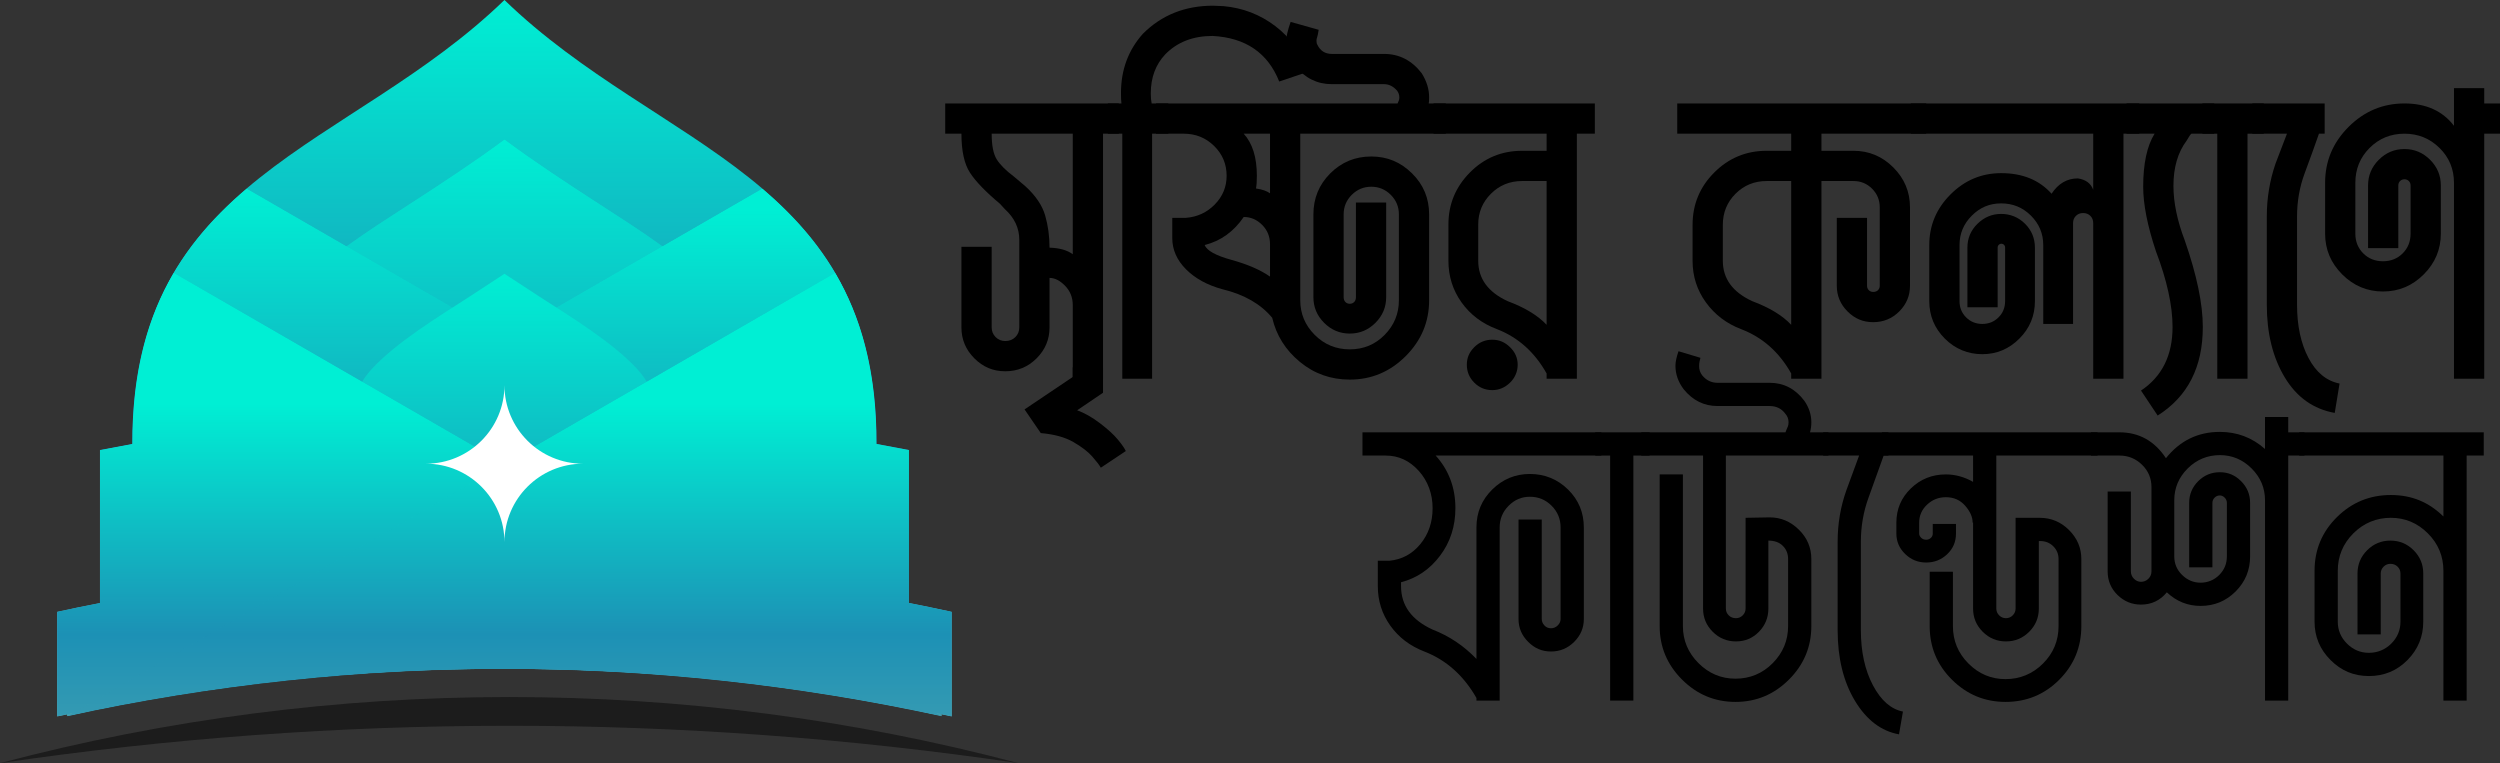
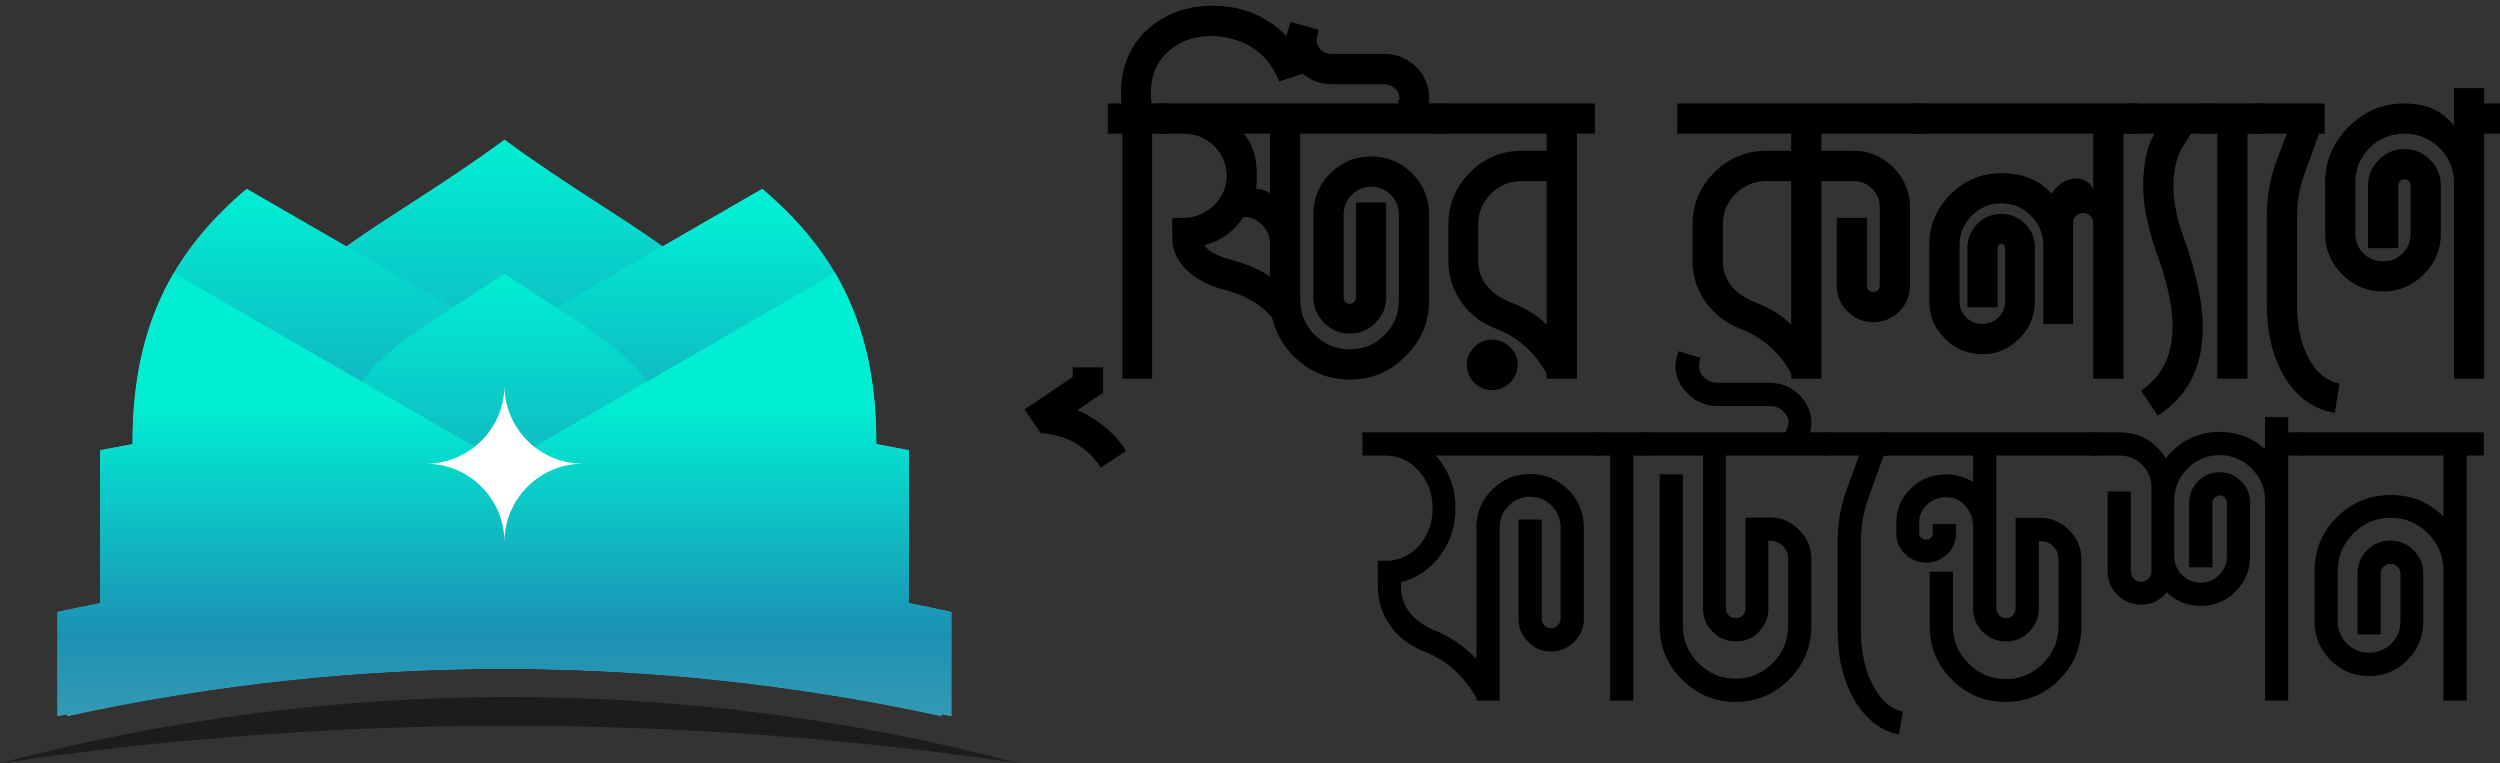
<svg xmlns="http://www.w3.org/2000/svg" xmlns:xlink="http://www.w3.org/1999/xlink" id="Layer_2" data-name="Layer 2" viewBox="0 0 1368.8 417.84">
  <rect x="0" y="0" width="1368.8" height="417.84" fill="#333333" stroke="none" />
  <defs>
    <style>      .cls-1 {        fill: url(#linear-gradient-12);      }      .cls-1, .cls-2, .cls-3, .cls-4, .cls-5, .cls-6, .cls-7, .cls-8, .cls-9, .cls-10, .cls-11, .cls-12, .cls-13, .cls-14, .cls-15, .cls-16, .cls-17 {        stroke-width: 0px;      }      .cls-2 {        fill: url(#linear-gradient);      }      .cls-3 {        fill: url(#linear-gradient-6);      }      .cls-18 {        mask: url(#mask-2);      }      .cls-19 {        clip-path: url(#clippath-2);      }      .cls-4 {        fill: #1c1c1c;      }      .cls-4, .cls-11 {        fill-rule: evenodd;      }      .cls-20 {        clip-path: url(#clippath-6);      }      .cls-6 {        fill: url(#linear-gradient-11);      }      .cls-21 {        mask: url(#mask-3);      }      .cls-7 {        fill: url(#linear-gradient-5);      }      .cls-22 {        clip-path: url(#clippath-7);      }      .cls-23 {        clip-path: url(#clippath-1);      }      .cls-24 {        clip-path: url(#clippath-4);      }      .cls-8 {        clip-rule: evenodd;        fill: none;      }      .cls-9 {        fill: url(#linear-gradient-13);      }      .cls-10 {        fill: url(#linear-gradient-2);      }      .cls-11 {        fill: #fff;      }      .cls-12 {        fill: url(#linear-gradient-7);      }      .cls-25 {        mask: url(#mask-4);      }      .cls-13 {        fill: url(#linear-gradient-3);      }      .cls-26 {        clip-path: url(#clippath);      }      .cls-14 {        fill: url(#linear-gradient-9);      }      .cls-27 {        clip-path: url(#clippath-3);      }      .cls-15 {        fill: url(#linear-gradient-8);      }      .cls-28 {        mask: url(#mask-1);      }      .cls-29 {        mask: url(#mask);      }      .cls-30 {        clip-path: url(#clippath-5);      }      .cls-16 {        fill: url(#linear-gradient-10);      }      .cls-17 {        fill: url(#linear-gradient-4);      }    </style>
    <clipPath id="clippath">
      <path class="cls-8" d="M521.12,334.98c-7.82-1.71-15.64-3.32-23.45-4.84v-83.74c-5.92-1.16-11.82-2.27-17.77-3.34.5-147.05-118.76-160.76-203.7-243.06C191.25,82.3,71.99,96.01,72.45,243.06c-5.91,1.06-11.81,2.18-17.72,3.34v83.74c-7.82,1.52-15.64,3.13-23.45,4.84v57.3c80.67-17.56,162.8-26.24,244.92-26.06,82.08-.18,164.21,8.5,244.93,26.06v-57.3Z" />
    </clipPath>
    <linearGradient id="linear-gradient" x1="276.2" y1="443.06" x2="276.2" y2="0" gradientUnits="userSpaceOnUse">
      <stop offset="0" stop-color="#5ba8af" />
      <stop offset=".48" stop-color="#1c91b5" />
      <stop offset="1" stop-color="#00efd4" />
    </linearGradient>
    <clipPath id="clippath-1">
      <path class="cls-8" d="M131.4,375.11c96.12-12.54,193.48-12.06,289.69.05,0-37.13,0-111.6.05-132.3.09-31.7-6.18-57.98-27.95-81.66-17.81-19.29-43.09-35.15-65.08-49.38-17.82-11.52-35.18-22.88-51.91-35.27-16.73,12.39-34.13,23.77-51.95,35.3-21.95,14.2-47.23,30.06-65.04,49.35-22,23.89-28.18,50.43-27.95,82.41.14,20.61.14,94.41.14,131.5" />
    </clipPath>
    <linearGradient id="linear-gradient-2" x1="276.13" y1="397.45" x2="276.13" y2="76.32" xlink:href="#linear-gradient" />
    <clipPath id="clippath-2">
      <path class="cls-8" d="M276.2,366.23h5.77l2.41.02h2.19l2.41.02,1.55.02,3.04.02,1.14.02,3.13.04h1.05l.41.02,3.87.09h.27l.91.02,3.27.07,1.05.02,3.73.11h.23l4.05.14.68.02c4.36.14,8.77.32,13.13.52l.73.02,3.64.19.81.04,4.05.19v.02l4.23.23.5.02c25.59,1.48,51.18,3.81,76.67,7.04,0-37.13,0-111.6.05-132.3.09-31.7-6.18-57.98-27.95-81.66-17.81-19.29-43.09-35.15-65.08-49.38-17.82-11.52-35.18-22.88-51.91-35.27-16.73,12.39-34.13,23.77-51.95,35.3-21.95,14.2-47.23,30.06-65.04,49.35-22,23.89-28.18,50.43-27.95,82.41.14,20.47.14,94.21.14,131.55,48.09-6.06,96.44-9.04,144.8-8.93" />
    </clipPath>
    <linearGradient id="linear-gradient-3" x1="276.13" y1="464.01" x2="276.13" y2="76.33" xlink:href="#linear-gradient" />
    <clipPath id="clippath-3">
      <path class="cls-8" d="M521.12,334.98c-7.82-1.71-15.64-3.32-23.45-4.84v-83.74c-5.92-1.16-11.82-2.27-17.77-3.34.27-69.04-25.95-108.7-62.54-139.85L59.95,309.55v20.59c-7.87,1.52-15.64,3.13-23.45,4.84v57.3c159.48-36.45,324.91-35.17,484.62,0v-57.3Z" />
    </clipPath>
    <linearGradient id="linear-gradient-4" x1="-210.63" y1="359.4" x2="-210.63" y2="573.46" gradientTransform="translate(489.45 -271)" gradientUnits="userSpaceOnUse">
      <stop offset="0" stop-color="#fff" />
      <stop offset="1" stop-color="#000" />
    </linearGradient>
    <mask id="mask" x="36.5" y="103.21" width="484.62" height="289.08" maskUnits="userSpaceOnUse">
      <rect class="cls-17" x="36.5" y="103.21" width="484.62" height="289.08" />
    </mask>
    <linearGradient id="linear-gradient-5" x1="278.81" y1="453.3" x2="278.81" y2="114.5" xlink:href="#linear-gradient" />
    <clipPath id="clippath-4">
      <path class="cls-8" d="M31.27,334.98c7.81-1.71,15.63-3.32,23.45-4.84v-83.74c5.91-1.16,11.81-2.27,17.72-3.34-.23-69.04,25.95-108.7,62.59-139.85l357.41,206.34v20.59c7.86,1.52,15.63,3.13,23.44,4.84v57.3c-159.66-34.77-324.95-34.77-484.62,0v-57.3Z" />
    </clipPath>
    <linearGradient id="linear-gradient-6" x1="-215.75" x2="-215.75" gradientTransform="translate(489.33 -271)" xlink:href="#linear-gradient-4" />
    <mask id="mask-1" x="31.27" y="103.21" width="484.62" height="289.08" maskUnits="userSpaceOnUse">
      <rect class="cls-3" x="31.27" y="103.21" width="484.62" height="289.08" />
    </mask>
    <linearGradient id="linear-gradient-7" x1="273.58" y1="453.3" x2="273.58" y2="104.26" xlink:href="#linear-gradient" />
    <clipPath id="clippath-5">
      <path class="cls-8" d="M360.82,369.18c0-32.93,0-107.19.05-126.51.05-15.66-1.09-28.79-12-40.63-13.68-14.84-36.59-28.65-53.49-39.62-6.41-4.14-12.81-8.32-19.18-12.52-6.36,4.2-12.77,8.38-19.18,12.55-16.95,10.95-39.81,24.79-53.49,39.6-11.05,11.98-12.13,25.37-12.05,41.16.14,19.25.19,93.08.19,125.96,56.3-4.29,112.84-4.04,169.16.02" />
    </clipPath>
    <linearGradient id="linear-gradient-8" x1="276.15" y1="495.19" x2="276.15" y2="149.86" xlink:href="#linear-gradient" />
    <clipPath id="clippath-6">
      <path class="cls-8" d="M31.27,334.98c7.81-1.71,15.63-3.32,23.45-4.84v-83.74c5.91-1.16,11.81-2.27,17.72-3.34-.09-39.59,8.45-69.49,22.68-93.7l420.77,242.92c-159.66-34.77-324.95-34.77-484.62,0v-57.3Z" />
    </clipPath>
    <linearGradient id="linear-gradient-9" x1="-215.75" y1="349.15" x2="-215.75" y2="635.83" gradientTransform="translate(489.33 -271)" xlink:href="#linear-gradient-4" />
    <mask id="mask-2" x="31.27" y="149.37" width="484.62" height="242.92" maskUnits="userSpaceOnUse">
      <rect class="cls-14" x="31.27" y="149.37" width="484.62" height="242.92" />
    </mask>
    <linearGradient id="linear-gradient-10" x1="273.58" y1="464.01" x2="273.58" y2="221.08" xlink:href="#linear-gradient" />
    <clipPath id="clippath-7">
      <path class="cls-8" d="M521.12,334.98c-7.82-1.71-15.64-3.32-23.45-4.84v-83.74c-5.92-1.16-11.82-2.27-17.77-3.34.14-39.59-8.41-69.49-22.63-93.7L36.5,392.29c159.66-34.77,324.91-34.77,484.62,0v-57.3Z" />
    </clipPath>
    <linearGradient id="linear-gradient-11" y1="349.15" x2="-210.63" y2="635.83" xlink:href="#linear-gradient-4" />
    <mask id="mask-3" x="36.5" y="149.37" width="484.62" height="242.92" maskUnits="userSpaceOnUse">
      <rect class="cls-6" x="36.5" y="149.37" width="484.62" height="242.92" />
    </mask>
    <linearGradient id="linear-gradient-12" x1="278.81" y1="464.01" x2="278.81" y2="221.08" xlink:href="#linear-gradient" />
    <linearGradient id="linear-gradient-13" x1="-217.48" y1="497.41" x2="-217.48" y2="590.92" gradientTransform="translate(493.67 -273.05)" xlink:href="#linear-gradient-4" />
    <mask id="mask-4" x="233.2" y="210.91" width="85.98" height="86.01" maskUnits="userSpaceOnUse">
      <rect class="cls-9" x="233.2" y="210.91" width="85.98" height="86.01" />
    </mask>
  </defs>
  <g id="Layer_1-2" data-name="Layer 1">
    <g>
      <g>
        <g class="cls-26">
-           <rect class="cls-2" x="31.27" width="489.85" height="392.29" />
-         </g>
+           </g>
        <g class="cls-23">
          <rect class="cls-10" x="131.03" y="76.55" width="290.19" height="298.6" />
        </g>
        <g class="cls-19">
          <rect class="cls-13" x="131.03" y="76.55" width="290.19" height="298.6" />
        </g>
        <path class="cls-4" d="M0,417.84c184.89-27.27,372.73-27.3,557.62,0-182.34-48.27-375.32-48.27-557.62,0" />
        <g class="cls-27">
          <g class="cls-29">
            <rect class="cls-7" x="36.5" y="103.21" width="484.62" height="289.08" />
          </g>
        </g>
        <g class="cls-24">
          <g class="cls-28">
            <rect class="cls-12" x="31.27" y="103.21" width="484.62" height="289.08" />
          </g>
        </g>
        <g class="cls-30">
          <rect class="cls-15" x="191.39" y="149.89" width="169.52" height="219.29" />
        </g>
        <g class="cls-20">
          <g class="cls-18">
            <rect class="cls-16" x="31.27" y="149.37" width="484.62" height="242.92" />
          </g>
        </g>
        <g class="cls-22">
          <g class="cls-21">
            <rect class="cls-1" x="36.5" y="149.37" width="484.62" height="242.92" />
          </g>
        </g>
        <g class="cls-25">
          <path class="cls-11" d="M276.2,296.91c0-23.77,19.27-43.02,42.99-43.02-23.72,0-42.99-19.24-42.99-42.99,0,23.75-19.27,42.99-42.99,42.99,23.73,0,42.99,19.25,42.99,43.02" />
        </g>
      </g>
      <g>
        <g>
-           <path class="cls-5" d="M603.92,207.36h-16.56v-40.32c0-4.16-1.4-7.68-4.2-10.56-2.8-2.88-5.64-4.32-8.52-4.32v27.12c0,6.56-2.36,12.2-7.08,16.92-4.72,4.72-10.44,7.08-17.16,7.08s-12.2-2.36-16.92-7.08c-4.72-4.72-7.08-10.36-7.08-16.92v-44.16h16.56v44.16c0,2.08.72,3.84,2.16,5.28,1.44,1.44,3.2,2.16,5.28,2.16,2.24,0,4.08-.72,5.52-2.16s2.16-3.2,2.16-5.28v-48c0-6.4-2.64-12-7.92-16.8l-2.64-2.88c-7.84-6.56-13.32-12.24-16.44-17.04-3.12-4.8-4.68-11.92-4.68-21.36h-8.88v-16.56h95.04v16.56h-8.64v134.16ZM587.36,139.2v-66h-44.4c0,6.4.92,11.08,2.76,14.04,1.84,2.96,5,6.12,9.48,9.48l6.24,5.28c5.6,5.12,9.2,10.44,10.8,15.96,1.6,5.52,2.4,11.4,2.4,17.64,5.44.16,9.68,1.36,12.72,3.6Z" />
          <path class="cls-5" d="M602.72,256.08c-.8-1.44-2.36-3.48-4.68-6.12-2.32-2.64-5.76-5.28-10.32-7.92-4.56-2.64-10.52-4.28-17.88-4.92l-8.88-12.96,26.4-17.76v-5.28h16.56v13.92l-14.16,9.6c4,1.44,8.16,3.8,12.48,7.08,4.32,3.28,7.6,6.28,9.84,9,2.24,2.72,3.68,4.8,4.32,6.24l-13.68,9.12Z" />
-           <path class="cls-5" d="M630.8,207.36h-16.32V73.2h-7.92v-16.56h7.44c-.16-1.28-.24-3.2-.24-5.76,0-12.64,4-23.44,12-32.4,10.24-10.24,23.04-15.36,38.4-15.36l5.76.24c10.56.96,20,4.6,28.32,10.92,8.32,6.32,14.24,14.68,17.76,25.08l-15.6,5.28c-6.24-15.68-18.4-24-36.48-24.96-10.72,0-19.36,3.36-25.92,10.08-5.28,5.6-7.92,12.72-7.92,21.36,0,2.24.16,4.08.48,5.52h9.12v16.56h-8.88v134.16Z" />
+           <path class="cls-5" d="M630.8,207.36h-16.32V73.2h-7.92v-16.56h7.44c-.16-1.28-.24-3.2-.24-5.76,0-12.64,4-23.44,12-32.4,10.24-10.24,23.04-15.36,38.4-15.36l5.76.24c10.56.96,20,4.6,28.32,10.92,8.32,6.32,14.24,14.68,17.76,25.08l-15.6,5.28c-6.24-15.68-18.4-24-36.48-24.96-10.72,0-19.36,3.36-25.92,10.08-5.28,5.6-7.92,12.72-7.92,21.36,0,2.24.16,4.08.48,5.52h9.12v16.56h-8.88Z" />
          <path class="cls-5" d="M739.04,207.84c-10.4,0-19.52-3.24-27.36-9.72-7.84-6.48-12.88-14.52-15.12-24.12-6.24-7.52-15.28-12.72-27.12-15.6-8.32-2.24-15-5.88-20.04-10.92s-7.56-10.76-7.56-17.16v-11.04h7.44c6.24-.48,11.52-2.92,15.84-7.32,4.32-4.4,6.48-9.64,6.48-15.72,0-6.4-2.28-11.84-6.84-16.32-4.56-4.48-10.12-6.72-16.68-6.72h-15.12v-16.56h132.24c.32-.64.56-1.2.72-1.68.16-.48.24-1.04.24-1.68,0-1.28-.4-2.48-1.2-3.6-2.08-2.4-4.48-3.6-7.2-3.6h-28.56c-8,0-14.64-3.28-19.92-9.84-3.36-4.16-5.04-8.8-5.04-13.92,0-2.24.8-5.68,2.4-10.32l15.36,4.32c-.32,2.08-.6,3.44-.84,4.08-.24.64-.36,1.28-.36,1.92,0,.96.16,1.68.48,2.16,1.6,3.36,4.24,5.04,7.92,5.04h28.56c8.32,0,15.2,3.52,20.64,10.56,2.72,4.32,4.08,8.72,4.08,13.2,0,1.92-.08,3.04-.24,3.36h9.36v16.56h-79.68v91.2c0,7.36,2.64,13.68,7.92,18.96,5.28,5.28,11.68,7.92,19.2,7.92s13.88-2.64,19.08-7.92c5.2-5.28,7.8-11.6,7.8-18.96v-47.04c0-4.16-1.48-7.72-4.44-10.68-2.96-2.96-6.52-4.44-10.68-4.44s-7.72,1.48-10.68,4.44c-2.96,2.96-4.44,6.52-4.44,10.68v45.36c0,1.12.32,2,.96,2.64.64.64,1.44.96,2.4.96s1.76-.32,2.4-.96.96-1.52.96-2.64v-51.84h16.56v51.84c0,5.44-1.96,10.12-5.88,14.04-3.92,3.92-8.6,5.88-14.04,5.88s-10.12-1.96-14.04-5.88c-3.92-3.92-5.88-8.6-5.88-14.04v-45.36c0-8.8,3.08-16.28,9.24-22.44s13.64-9.24,22.44-9.24,16.08,3.08,22.32,9.24c6.24,6.16,9.36,13.64,9.36,22.44v47.04c0,11.84-4.28,22.04-12.84,30.6-8.56,8.56-18.76,12.84-30.6,12.84ZM695.36,151.44v-17.76c0-4.16-1.44-7.68-4.32-10.56-2.88-2.88-6.24-4.32-10.08-4.32-5.44,8-12.56,13.12-21.36,15.36,1.12,3.04,6.04,5.76,14.76,8.16,8.72,2.4,15.72,5.44,21,9.12ZM695.36,105.84v-32.64h-14.4c4.8,5.28,7.2,12.96,7.2,23.04,0,3.04-.16,5.36-.48,6.96,3.36.48,5.92,1.36,7.68,2.64Z" />
          <path class="cls-5" d="M863.36,207.36h-16.56v-2.88c-6.56-11.68-15.6-19.76-27.12-24.24-8.16-3.04-14.64-7.92-19.44-14.64-4.8-6.72-7.2-14.32-7.2-22.8v-19.92c0-11.04,3.92-20.52,11.76-28.44,7.84-7.92,17.36-11.88,28.56-11.88h13.44v-9.36h-61.92v-16.56h88.32v16.56h-9.84v134.16ZM817.04,213.6c-3.84,0-7.12-1.36-9.84-4.08-2.72-2.72-4.08-6-4.08-9.84s1.36-6.88,4.08-9.6c2.72-2.72,6-4.08,9.84-4.08s6.92,1.36,9.72,4.08c2.8,2.72,4.2,5.92,4.2,9.6s-1.4,7.12-4.2,9.84c-2.8,2.72-6.04,4.08-9.72,4.08ZM846.8,177.84v-78.72h-13.44c-6.72,0-12.4,2.32-17.04,6.96-4.64,4.64-6.96,10.24-6.96,16.8v19.92c0,9.76,5.36,17.12,16.08,22.08,9.44,3.52,16.56,7.84,21.36,12.96Z" />
          <path class="cls-5" d="M997.28,207.36h-16.56v-2.88c-6.56-11.68-15.68-19.76-27.36-24.24-8-3.04-14.44-7.92-19.32-14.64-4.88-6.72-7.32-14.32-7.32-22.8v-19.68c0-11.2,3.96-20.76,11.88-28.68s17.48-11.88,28.68-11.88h13.44v-9.36h-62.4v-16.56h136.32v16.56h-57.36v9.36h17.52c8.48,0,15.76,3.04,21.84,9.12,6.08,6.08,9.12,13.36,9.12,21.84v42.96c0,5.44-1.96,10.12-5.88,14.04s-8.68,5.88-14.28,5.88-10.12-1.96-14.04-5.88c-3.92-3.92-5.88-8.6-5.88-14.04v-37.2h16.56v37.2c0,.96.32,1.76.96,2.4.64.64,1.44.96,2.4.96,1.12,0,2-.32,2.64-.96s.96-1.44.96-2.4v-42.96c0-4-1.4-7.4-4.2-10.2-2.8-2.8-6.2-4.2-10.2-4.2h-17.52v108.24ZM980.72,177.84v-78.72h-13.44c-6.72,0-12.4,2.32-17.04,6.96s-6.96,10.32-6.96,17.04v19.68c0,9.76,5.36,17.12,16.08,22.08,9.44,3.52,16.56,7.84,21.36,12.96Z" />
          <path class="cls-5" d="M1162.64,207.36h-16.56v-85.2c0-1.6-.52-2.92-1.56-3.96-1.04-1.04-2.36-1.56-3.96-1.56s-2.92.52-3.96,1.56-1.56,2.36-1.56,3.96v55.2h-16.32v-43.2c0-6.24-2.24-11.6-6.72-16.08-4.48-4.48-9.92-6.72-16.32-6.72s-11.6,2.24-16.08,6.72c-4.48,4.48-6.72,9.84-6.72,16.08v30.72c0,3.52,1.2,6.48,3.6,8.88s5.36,3.6,8.88,3.6,6.48-1.2,8.88-3.6c2.4-2.4,3.6-5.36,3.6-8.88v-29.28c0-.64-.2-1.16-.6-1.56-.4-.4-.92-.6-1.56-.6-.48,0-.92.2-1.32.6s-.6.92-.6,1.56v32.64h-16.56v-32.64c0-5.12,1.84-9.48,5.52-13.08,3.68-3.6,8-5.4,12.96-5.4s9.48,1.8,13.08,5.4,5.4,7.96,5.4,13.08v29.28c0,8-2.84,14.84-8.52,20.52-5.68,5.68-12.44,8.52-20.28,8.52s-14.84-2.84-20.52-8.52c-5.68-5.68-8.52-12.52-8.52-20.52v-30.72c0-10.72,3.88-19.96,11.64-27.72s17-11.64,27.72-11.64c11.68,0,20.88,3.76,27.6,11.28,3.68-5.6,8.48-8.4,14.4-8.4,4.32.64,7.12,2.72,8.4,6.24v-30.72h-99.84v-16.56h125.04v16.56h-8.64v134.16Z" />
          <path class="cls-5" d="M1181.36,227.52l-9.12-13.68c11.52-7.68,17.28-19.28,17.28-34.8,0-11.68-3.04-25.52-9.12-41.52-4.64-13.92-6.96-25.68-6.96-35.28,0-12.64,2.08-22.32,6.24-29.04h-15.36v-16.56h48v16.56h-12.48c-.48.32-1.36,1.6-2.64,3.84-4.8,6.4-7.2,14.64-7.2,24.72,0,9.12,2.08,19.12,6.24,30,6.56,18.88,9.84,34.64,9.84,47.28,0,21.92-8.24,38.08-24.72,48.48Z" />
          <path class="cls-5" d="M1230.56,207.36h-16.56V73.2h-8.16v-16.56h33.6v16.56h-8.88v134.16Z" />
          <path class="cls-5" d="M1278.32,226.08c-11.68-2.08-20.8-8.56-27.36-19.44-6.56-10.88-9.84-24.16-9.84-39.84v-48.24c0-10.08,1.6-19.76,4.8-29.04l6.24-16.32h-18.96v-16.56h39.6v16.56h-3.12c-2.4,6.88-5,14.08-7.8,21.6-2.8,7.52-4.2,15.44-4.2,23.76v48.24c0,11.52,2.08,21.24,6.24,29.16,4.16,7.92,9.84,12.6,17.04,14.04l-2.64,16.08Z" />
          <path class="cls-5" d="M1360.16,207.36h-16.56v-107.28c0-7.52-2.64-13.88-7.92-19.08-5.28-5.2-11.68-7.8-19.2-7.8s-13.88,2.6-19.08,7.8-7.8,11.56-7.8,19.08v27.84c0,4.32,1.44,7.92,4.32,10.8s6.48,4.32,10.8,4.32,7.92-1.44,10.8-4.32,4.32-6.48,4.32-10.8v-26.4c0-.96-.32-1.76-.96-2.4-.64-.64-1.44-.96-2.4-.96s-1.76.32-2.4.96c-.64.64-.96,1.44-.96,2.4v34.32h-16.56v-34.32c0-5.44,1.96-10.12,5.88-14.04s8.6-5.88,14.04-5.88,10.12,1.96,14.04,5.88c3.92,3.92,5.88,8.6,5.88,14.04v26.4c0,8.64-3.12,16.08-9.36,22.32s-13.68,9.36-22.32,9.36-16.08-3.12-22.32-9.36-9.36-13.68-9.36-22.32v-27.84c0-11.84,4.28-22.04,12.84-30.6s18.76-12.84,30.6-12.84,20.88,4.08,27.12,12.24v-20.64h16.56v8.4h8.64v16.56h-8.64v134.16Z" />
        </g>
        <g>
          <path class="cls-5" d="M821.1,383.59h-12.72v-1.44c-7.04-12.32-16.56-20.8-28.56-25.44-7.84-3.04-14.04-7.76-18.6-14.16-4.56-6.4-6.84-13.6-6.84-21.6v-13.92h6.24c6.88-.64,12.56-3.68,17.04-9.12,4.48-5.44,6.72-12,6.72-19.68s-2.52-14.8-7.56-20.4c-5.04-5.6-11.08-8.4-18.12-8.4h-12.72v-12.72h130.8v12.72h-90.72c7.2,8,10.8,17.6,10.8,28.8,0,9.92-2.8,18.6-8.4,26.04-5.6,7.44-12.72,12.28-21.36,14.52v2.16c0,10.56,5.76,18.48,17.28,23.76,9.12,3.52,17.12,8.88,24,16.08v-72c0-8.16,2.88-15.08,8.64-20.76,5.76-5.68,12.64-8.52,20.64-8.52s15.12,2.84,20.88,8.52c5.76,5.68,8.64,12.6,8.64,20.76v50.16c0,4.8-1.76,8.96-5.28,12.48-3.52,3.52-7.76,5.28-12.72,5.28s-8.96-1.76-12.48-5.28c-3.52-3.52-5.28-7.68-5.28-12.48v-54.48h12.72v54.48c0,1.28.48,2.44,1.44,3.48.96,1.04,2.16,1.56,3.6,1.56s2.68-.52,3.72-1.56,1.56-2.2,1.56-3.48v-50.16c0-4.64-1.64-8.6-4.92-11.88-3.28-3.28-7.24-4.92-11.88-4.92s-8.36,1.64-11.64,4.92c-3.28,3.28-4.92,7.24-4.92,11.88v94.8Z" />
          <path class="cls-5" d="M894.3,383.59h-12.72v-134.16h-8.16v-12.72h29.76v12.72h-8.88v134.16Z" />
          <path class="cls-5" d="M950.22,384.31c-11.36,0-21.12-4.08-29.28-12.24s-12.24-17.92-12.24-29.28v-83.04h12.72v83.04c0,7.84,2.84,14.6,8.52,20.28,5.68,5.68,12.44,8.52,20.28,8.52s14.8-2.84,20.4-8.52c5.6-5.68,8.4-12.44,8.4-20.28v-36.72c0-2.88-.96-5.28-2.88-7.2s-4.56-2.88-7.92-2.88v37.2c0,4.96-1.72,9.2-5.16,12.72-3.44,3.52-7.64,5.28-12.6,5.28s-9.2-1.76-12.72-5.28c-3.52-3.52-5.28-7.76-5.28-12.72v-83.76h-33.84v-12.72h78.96c.16-.48.36-1,.6-1.56.24-.56.48-1.12.72-1.68.24-.56.36-1.32.36-2.28,0-1.76-.56-3.28-1.68-4.56-2.08-2.88-4.96-4.32-8.64-4.32h-28.56c-7.36,0-13.52-3.04-18.48-9.12-3.04-4-4.56-8.32-4.56-12.96,0-2.08.56-4.72,1.68-7.92l12,3.6c-.16.64-.32,1.32-.48,2.04-.16.72-.24,1.56-.24,2.52,0,1.92.56,3.6,1.68,5.04,2.24,2.72,5.04,4.08,8.4,4.08h28.56c7.68,0,14,3.28,18.96,9.84,2.56,3.68,3.84,7.6,3.84,11.76,0,1.92-.24,3.76-.72,5.52h10.08v12.72h-56.16v83.76c0,1.44.52,2.68,1.56,3.72,1.04,1.04,2.36,1.56,3.96,1.56,1.44,0,2.68-.52,3.72-1.56s1.56-2.28,1.56-3.72v-49.68l13.2-.24c6.08,0,11.4,2.24,15.96,6.72,4.56,4.48,6.84,9.84,6.84,16.08v36.72c0,11.36-4.08,21.12-12.24,29.28s-17.92,12.24-29.28,12.24Z" />
          <path class="cls-5" d="M1039.74,402.07c-9.76-1.76-17.8-7.88-24.12-18.36-6.32-10.48-9.48-23.4-9.48-38.76v-48.24c0-9.92,1.6-19.36,4.8-28.32l6.96-18.96h-19.68v-12.72h35.76v12.72h-2.64c-2.72,7.68-5.48,15.36-8.28,23.04-2.8,7.68-4.2,15.76-4.2,24.24v48.24c0,11.84,2.2,21.92,6.6,30.24,4.4,8.32,9.88,13.12,16.44,14.4l-2.16,12.48Z" />
          <path class="cls-5" d="M1098.06,384.31c-11.36,0-21.12-4.04-29.28-12.12-8.16-8.08-12.24-17.88-12.24-29.4v-29.76h12.72v29.76c0,8,2.84,14.84,8.52,20.52,5.68,5.68,12.44,8.52,20.28,8.52s14.84-2.84,20.52-8.52c5.68-5.68,8.52-12.52,8.52-20.52v-36.72c0-2.72-.96-5.04-2.88-6.96s-4.32-2.88-7.2-2.88h-.72v36.96c0,4.96-1.76,9.2-5.28,12.72-3.52,3.52-7.76,5.28-12.72,5.28s-9.2-1.76-12.72-5.28c-3.52-3.52-5.28-7.76-5.28-12.72v-47.04h-.24c0-3.04-1.36-6.12-4.08-9.24-2.72-3.12-6.24-4.68-10.56-4.68-4,0-7.44,1.36-10.32,4.08-2.88,2.72-4.32,6-4.32,9.84v6c0,.8.36,1.56,1.08,2.28s1.64,1.08,2.76,1.08c.96,0,1.8-.32,2.52-.96.72-.64,1.08-1.44,1.08-2.4v-5.28h12.72v5.28c0,4.48-1.6,8.24-4.8,11.28-3.2,3.04-7.04,4.56-11.52,4.56s-8.32-1.56-11.52-4.68c-3.2-3.12-4.8-6.84-4.8-11.16v-6c0-7.36,2.64-13.6,7.92-18.72,5.28-5.12,11.68-7.68,19.2-7.68,5.12,0,10.08,1.36,14.88,4.08v-14.4h-49.92v-12.72h118.08v12.72h-55.44v83.76c0,1.44.52,2.68,1.56,3.72,1.04,1.04,2.28,1.56,3.72,1.56s2.68-.52,3.72-1.56c1.04-1.04,1.56-2.28,1.56-3.72v-49.68h13.2c6.24,0,11.6,2.24,16.08,6.72,4.48,4.48,6.72,9.76,6.72,15.84v36.72c0,11.52-4.04,21.32-12.12,29.4s-17.88,12.12-29.4,12.12Z" />
          <path class="cls-5" d="M1252.86,383.59h-12.72v-109.68c0-6.72-2.44-12.52-7.32-17.4-4.88-4.88-10.68-7.32-17.4-7.32s-12.76,2.44-17.64,7.32-7.32,10.68-7.32,17.4v30.72c0,4,1.44,7.4,4.32,10.2,2.88,2.8,6.24,4.2,10.08,4.2s7.4-1.4,10.2-4.2c2.8-2.8,4.2-6.2,4.2-10.2v-29.28c0-1.12-.4-2.08-1.2-2.88-.8-.8-1.68-1.2-2.64-1.2-1.12,0-2.08.4-2.88,1.2-.8.8-1.2,1.76-1.2,2.88v35.28h-12.72v-35.28c0-4.64,1.64-8.6,4.92-11.88,3.28-3.28,7.24-4.92,11.88-4.92s8.36,1.64,11.64,4.92c3.28,3.28,4.92,7.24,4.92,11.88v29.28c0,7.52-2.64,13.92-7.92,19.2-5.28,5.28-11.68,7.92-19.2,7.92-7.04,0-13.2-2.48-18.48-7.44-3.68,4.48-8.4,6.72-14.16,6.72-4.96,0-9.24-1.76-12.84-5.28-3.6-3.52-5.4-7.84-5.4-12.96v-43.68h12.72v43.68c0,1.6.56,2.96,1.68,4.08,1.12,1.12,2.4,1.68,3.84,1.68,1.6,0,2.96-.56,4.08-1.68,1.12-1.12,1.68-2.48,1.68-4.08v-46.08c0-4.8-1.72-8.88-5.16-12.24-3.44-3.36-7.56-5.04-12.36-5.04h-15.6v-12.72h15.6c10.72,0,19.2,4.72,25.44,14.16,7.68-9.6,17.52-14.4,29.52-14.4,9.44,0,17.68,3.12,24.72,9.36v-17.52h12.72v8.4h8.88v12.72h-8.88v134.16Z" />
          <path class="cls-5" d="M1350.54,383.59h-12.72v-71.04c0-8-2.84-14.84-8.52-20.52-5.68-5.68-12.44-8.52-20.28-8.52s-14.84,2.84-20.52,8.52-8.52,12.52-8.52,20.52v27.84c0,4.64,1.68,8.64,5.04,12s7.36,5.04,12,5.04,8.88-1.68,12.24-5.04c3.36-3.36,5.04-7.36,5.04-12v-26.4c0-1.44-.52-2.68-1.56-3.72-1.04-1.04-2.36-1.56-3.96-1.56-1.44,0-2.68.52-3.72,1.56s-1.56,2.28-1.56,3.72v33.36h-12.72v-33.36c0-4.96,1.76-9.2,5.28-12.72,3.52-3.52,7.76-5.28,12.72-5.28s9.2,1.76,12.72,5.28c3.52,3.52,5.28,7.76,5.28,12.72v26.4c0,8.16-2.88,15.16-8.64,21-5.76,5.84-12.8,8.76-21.12,8.76s-15.16-2.92-21-8.76c-5.84-5.84-8.76-12.84-8.76-21v-27.84c0-11.52,4.08-21.32,12.24-29.4,8.16-8.08,18-12.12,29.52-12.12s20.8,3.92,28.8,11.76v-33.36h-78.96v-12.72h101.04v12.72h-9.36v134.16Z" />
        </g>
      </g>
    </g>
  </g>
</svg>